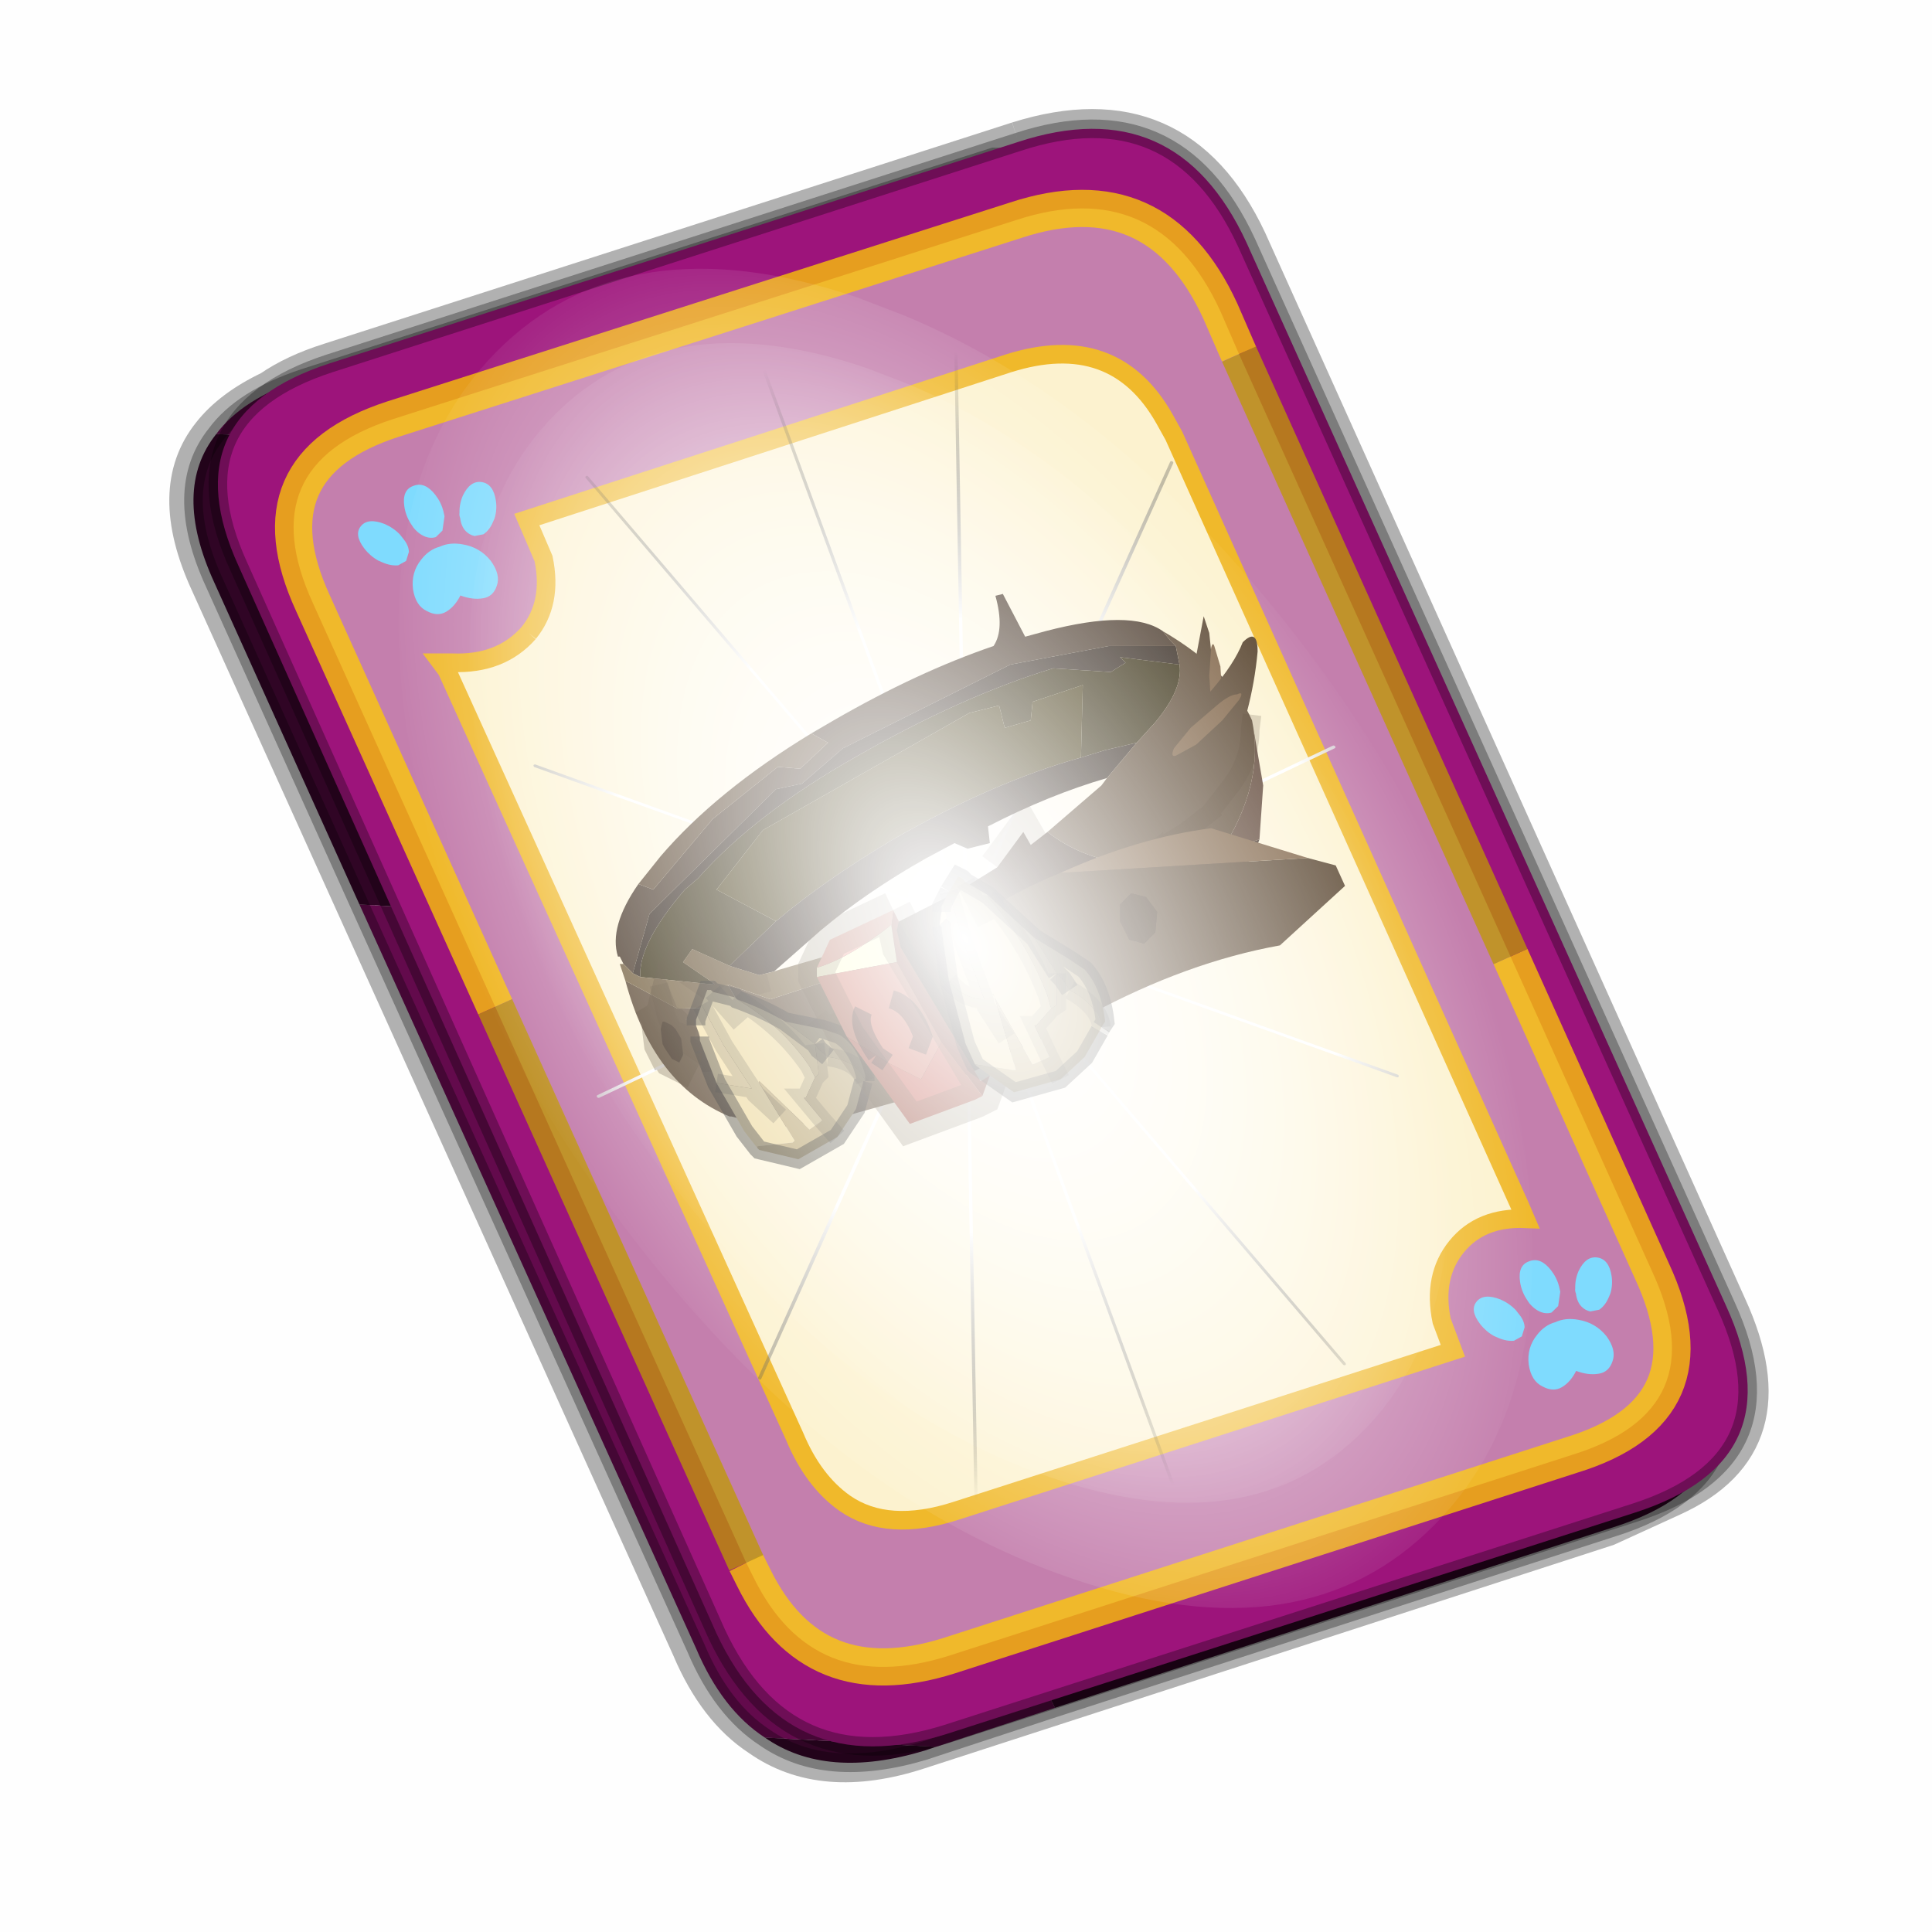
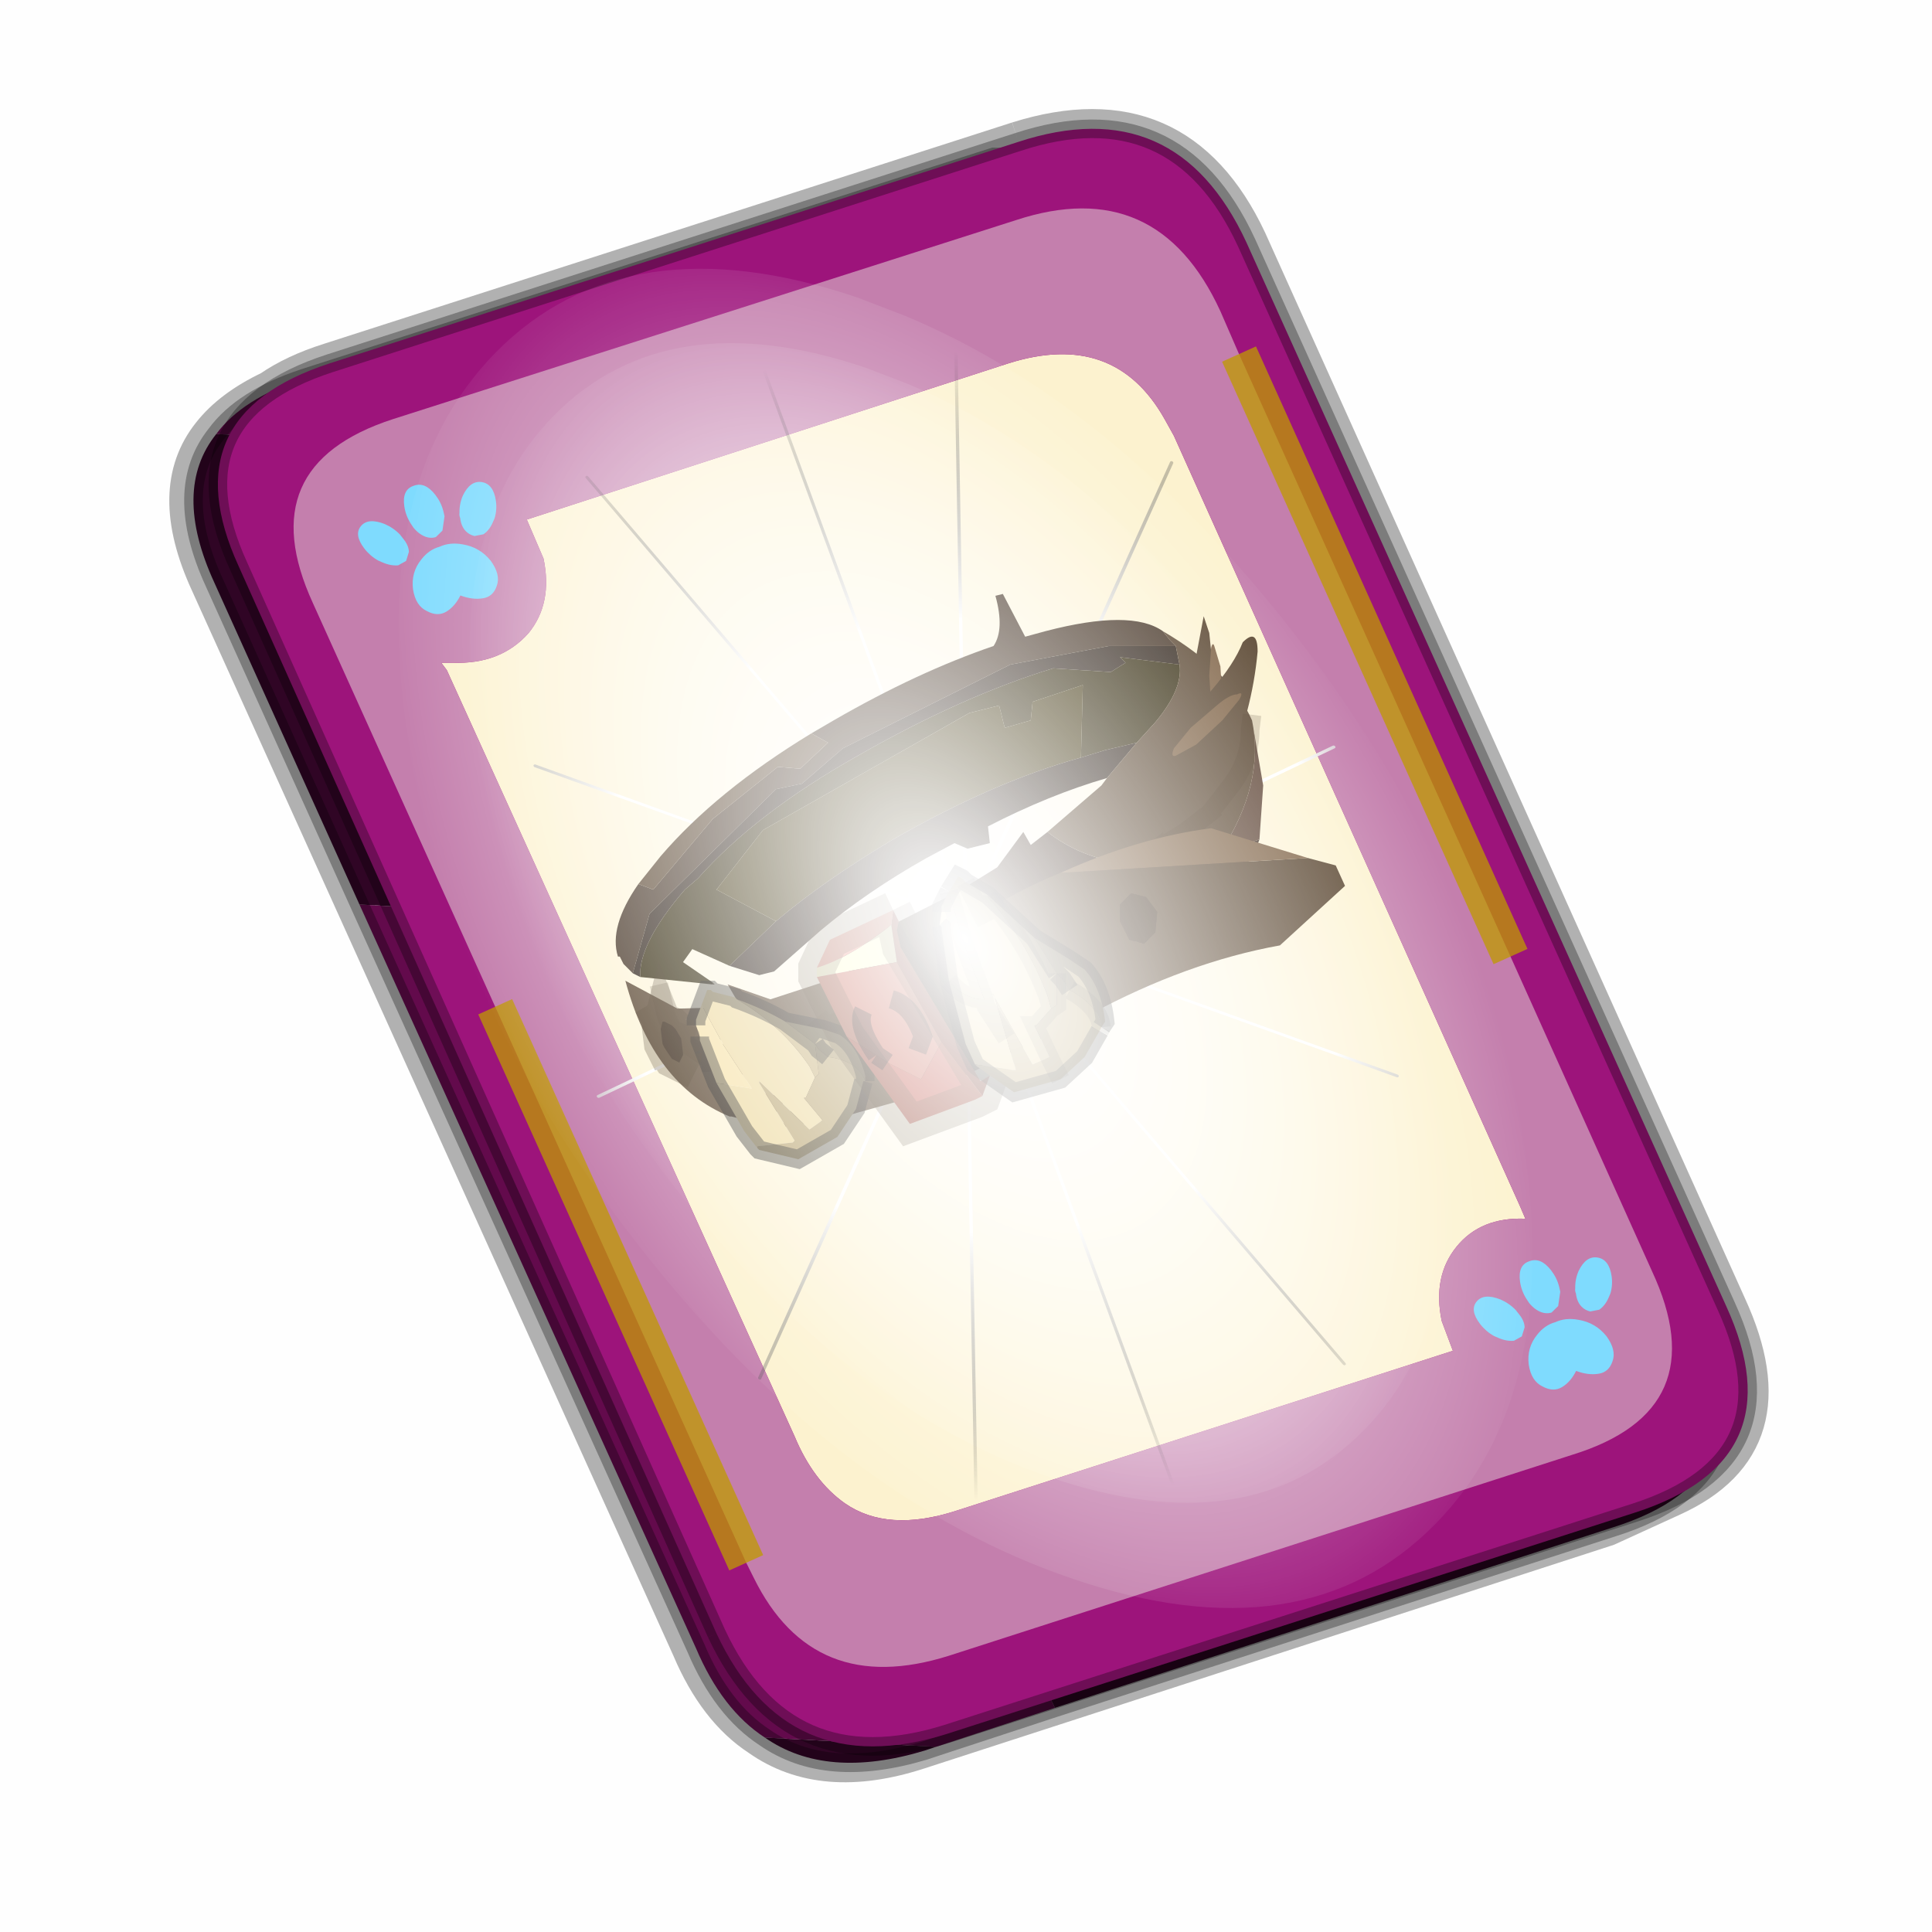
<svg xmlns="http://www.w3.org/2000/svg" xmlns:xlink="http://www.w3.org/1999/xlink" version="1.1" width="60px" height="60px" viewBox="0.0 0.0 60.0 60.0">
  <defs>
    <g id="c1">
      <path fill="#000000" fill-opacity="0.004" d="M0.0 0.0 L60.0 0.0 60.0 60.0 0.0 60.0 0.0 0.0" />
    </g>
    <g id="c2">
      <path fill="none" stroke="#000000" stroke-width="1.0" stroke-opacity="0.302" d="M22.3 0.35 Q26.6 -1.0 28.5 3.05 L41.4 31.7 Q43.1 35.4 39.9 36.85 L38.15 37.65 19.65 43.65 Q17.05 44.5 15.35 43.3 14.2 42.55 13.5 40.9 L0.55 12.25 Q-0.6 9.75 0.6 8.25 1.15 7.55 2.2 7.05 2.85 6.6 3.8 6.3 L22.3 0.35" />
      <path fill="#300525" stroke="none" d="M25.55 0.9 Q26.9 1.6 27.8 3.55 L40.7 32.15 Q42.6 36.3 38.3 37.65 L23.3 42.5 13.15 21.4 4.6 20.9 0.7 12.25 Q-0.45 9.75 0.75 8.25 L29.8 9.75 25.55 0.9 M20.1 43.55 L19.8 43.65 Q17.15 44.45 15.5 43.3 L20.1 43.55" />
      <path fill="#630a4c" stroke="none" d="M23.3 42.5 L20.1 43.55 15.5 43.3 Q14.35 42.55 13.65 40.9 L4.6 20.9 13.15 21.4 23.3 42.5 M0.75 8.25 Q1.45 7.3 3.1 6.75 L21.65 0.8 25.55 0.9 29.8 9.75 0.75 8.25" />
      <path fill="none" stroke="#000000" stroke-width="0.5" stroke-opacity="0.302" d="M25.55 0.9 Q26.9 1.6 27.8 3.55 L40.7 32.15 Q42.6 36.3 38.3 37.65 L23.3 42.5 20.1 43.55 19.8 43.65 Q17.15 44.45 15.5 43.3 14.35 42.55 13.65 40.9 L4.6 20.9 0.7 12.25 Q-0.45 9.75 0.75 8.25 1.45 7.3 3.1 6.75 L21.65 0.8 25.55 0.9" />
      <path fill="#9d147b" stroke="none" d="M14.2 40.5 L1.35 11.8 Q-0.5 7.75 3.8 6.35 L22.3 0.4 Q26.55 -1.0 28.45 3.1 L41.35 31.7 Q43.25 35.85 38.9 37.25 L20.4 43.2 Q16.1 44.55 14.2 40.5" />
      <path fill="none" stroke="#000000" stroke-width="0.5" stroke-opacity="0.302" d="M14.2 40.5 L1.35 11.8 Q-0.5 7.75 3.8 6.35 L22.3 0.4 Q26.55 -1.0 28.45 3.1 L41.35 31.7 Q43.25 35.85 38.9 37.25 L20.4 43.2 Q16.1 44.55 14.2 40.5" />
      <path fill="#fcf2cf" stroke="none" d="M9.15 13.6 Q9.8 12.8 9.55 11.6 L9.1 10.55 22.05 6.35 Q24.9 5.45 26.25 7.85 L26.5 8.3 35.8 29.0 35.95 29.35 Q34.75 29.3 34.1 30.1 33.45 30.9 33.7 32.1 L34.0 32.9 20.65 37.2 Q18.8 37.8 17.65 37.0 16.8 36.4 16.3 35.2 L6.95 14.6 6.8 14.4 7.1 14.4 Q8.4 14.45 9.15 13.6" />
      <path fill="#c47fad" stroke="none" d="M8.25 23.65 L3.35 12.8 Q1.65 9.1 5.5 7.85 L22.25 2.5 Q26.05 1.25 27.75 4.95 L28.25 6.1 35.55 22.3 39.35 30.75 Q41.1 34.5 37.2 35.7 L20.45 41.1 Q16.8 42.25 15.2 39.0 L15.0 38.6 8.25 23.65 M9.15 13.6 Q8.4 14.45 7.1 14.4 L6.8 14.4 6.95 14.6 16.3 35.2 Q16.8 36.4 17.65 37.0 18.8 37.8 20.65 37.2 L34.0 32.9 33.7 32.1 Q33.45 30.9 34.1 30.1 34.75 29.3 35.95 29.35 L35.8 29.0 26.5 8.3 26.25 7.85 Q24.9 5.45 22.05 6.35 L9.1 10.55 9.55 11.6 Q9.8 12.8 9.15 13.6" />
-       <path fill="none" stroke="#ffcc00" stroke-width="1.0" stroke-opacity="0.749" d="M8.25 23.65 L3.35 12.8 Q1.65 9.1 5.5 7.85 L22.25 2.5 Q26.05 1.25 27.75 4.95 L28.25 6.1 M35.55 22.3 L39.35 30.75 Q41.1 34.5 37.2 35.7 L20.45 41.1 Q16.8 42.25 15.2 39.0 L15.0 38.6" />
      <path fill="none" stroke="#bf9900" stroke-width="1.0" stroke-opacity="0.749" d="M28.25 6.1 L35.55 22.3 M15.0 38.6 L8.25 23.65" />
-       <path fill="none" stroke="#f0b92b" stroke-width="0.5" d="M9.15 13.6 Q9.8 12.8 9.55 11.6 L9.1 10.55 22.05 6.35 Q24.9 5.45 26.25 7.85 L26.5 8.3 35.8 29.0 35.95 29.35 Q34.75 29.3 34.1 30.1 33.45 30.9 33.7 32.1 L34.0 32.9 20.65 37.2 Q18.8 37.8 17.65 37.0 16.8 36.4 16.3 35.2 L6.95 14.6 6.8 14.4 7.1 14.4 Q8.4 14.45 9.15 13.6" />
    </g>
    <g id="c3">
      <path fill="#7fdbfe" stroke="none" d="M10.75 4.9 Q10.75 4.6 10.9 4.35 11.25 3.45 11.95 2.75 13.3 1.5 14.35 2.1 15.4 2.7 14.95 4.45 14.7 5.4 14.1 6.15 L13.75 6.5 Q13.1 7.15 12.35 7.35 L11.4 7.2 Q10.95 6.9 10.75 6.4 10.5 5.75 10.75 4.9 M7.5 5.9 Q7.0 5.85 6.6 5.5 6.05 5.0 5.8 4.15 L5.7 3.6 Q5.55 2.65 5.8 1.7 6.25 0.0 7.5 0.0 L7.6 0.0 Q8.85 0.0 9.3 1.7 9.55 2.65 9.4 3.6 L9.3 4.15 8.5 5.5 7.6 5.9 7.5 5.9 M4.35 4.9 Q4.6 5.75 4.35 6.4 L3.7 7.2 2.75 7.35 Q2.0 7.15 1.35 6.5 L1.0 6.15 Q0.4 5.4 0.15 4.45 -0.3 2.7 0.75 2.1 1.8 1.5 3.15 2.75 3.85 3.45 4.2 4.35 L4.35 4.9 M5.5 13.7 Q4.45 13.9 3.65 12.95 2.75 12.0 3.2 10.25 3.7 8.5 5.25 7.6 6.4 6.9 7.55 7.0 8.75 6.9 9.9 7.6 11.45 8.5 11.95 10.25 12.35 12.0 11.5 12.95 10.7 13.9 9.65 13.7 8.55 13.5 7.55 12.6 6.55 13.5 5.5 13.7" />
    </g>
    <g id="c4">
      <g>
        <use transform="matrix(1.0,0.0,0.0,1.0,0.0,0.0)" xlink:href="#c3" />
      </g>
    </g>
    <radialGradient gradientUnits="userSpaceOnUse" r="819.2" cx="0" cy="0" spreadMethod="pad" gradientTransform="matrix(0.091,0.0,0.0,0.091,0.6,3.4)" id="gradient1">
      <stop offset="0.0" stop-color="#ffffff" />
      <stop offset="1.0" stop-color="#ffffff" stop-opacity="0.0" />
    </radialGradient>
    <g id="c5">
      <path stroke="none" fill="url(#gradient1)" d="M36.65 -54.65 Q60.05 -42.0 69.75 -17.95 80.55 8.9 68.0 34.1 55.45 59.35 26.8 68.2 -1.8 77.05 -29.7 64.3 -57.6 51.6 -68.45 24.75 -79.3 -2.05 -66.75 -27.25 L-66.7 -27.3 Q-54.1 -52.5 -25.5 -61.4 3.1 -70.2 31.0 -57.5 L36.65 -54.65" />
    </g>
    <g id="c6">
      <g>
        <use transform="matrix(1.0,0.0,0.0,1.0,0.0,0.0)" xlink:href="#c5" />
      </g>
    </g>
    <radialGradient gradientUnits="userSpaceOnUse" r="819.2" cx="0" cy="0" spreadMethod="pad" gradientTransform="matrix(0.209,0.0,0.0,0.177,67.15,107.2)" id="gradient2">
      <stop offset="0.357" stop-color="#ffffff" />
      <stop offset="0.671" stop-opacity="0.0" />
    </radialGradient>
    <g id="c7">
      <path fill="none" stroke-linejoin="round" stroke-linecap="round" stroke="url(#gradient2)" stroke-width="0.5" d="M136.55 165.8 L68.6 106.0 68.4 106.0 118.25 201.5 M68.2 105.7 L68.25 105.8 68.25 105.75 68.2 105.7 0.0 45.7 M68.25 105.8 L68.3 105.85 68.3 105.8 68.25 105.75 49.95 0.05 M0.05 97.7 L68.15 105.95 68.25 105.85 68.25 105.8 M68.3 105.85 L68.25 105.85 68.3 106.0 68.3 105.85 68.3 105.8 68.35 105.8 68.3 105.8 86.6 18.35 M50.0 193.2 L68.3 106.0 68.15 105.95 18.25 151.55 M68.4 106.0 L68.3 106.0 86.55 211.5 M68.4 106.0 L68.3 105.85 M68.6 106.0 L68.35 105.8 118.25 60.15 M136.6 114.25 L68.6 106.0 M68.2 105.7 L18.25 10.05" />
    </g>
    <g id="c8">
      <g>
        <use transform="matrix(1.0,0.0,0.0,1.0,0.0,0.0)" xlink:href="#c7" />
      </g>
    </g>
    <g id="c9">
      <path fill="#433223" stroke="none" d="M16.75 16.3 L17.35 15.95 Q19.6 14.65 21.65 13.95 21.95 13.5 21.7 12.6 L21.9 12.55 22.5 13.7 23.05 13.55 Q25.35 12.95 26.2 13.55 L26.4 13.8 26.55 13.95 24.75 13.95 22.1 14.45 17.6 16.7 16.5 17.65 15.8 17.8 12.4 21.15 11.95 22.75 11.7 22.5 11.6 22.3 11.55 22.3 Q11.3 21.5 12.1 20.35 L12.5 20.5 14.1 18.6 15.85 17.2 16.45 17.25 17.2 16.55 16.75 16.3" />
      <path fill="#31280b" stroke="none" d="M24.0 16.95 L24.05 15.0 22.7 15.45 22.65 15.95 21.95 16.15 21.8 15.55 21.0 15.75 15.45 18.9 14.2 20.5 15.8 21.35 14.55 22.55 13.55 22.1 13.3 22.45 14.1 23.0 14.1 23.05 12.15 22.85 Q12.1 21.95 13.35 20.5 L13.7 20.2 Q15.25 18.45 18.0 16.9 20.8 15.3 23.25 14.55 L24.8 14.65 25.2 14.4 25.05 14.25 26.65 14.45 Q26.75 15.1 26.0 16.0 L25.5 16.55 24.65 16.75 24.0 16.95" />
      <path fill="#3f340e" stroke="none" d="M15.8 21.35 L14.2 20.5 15.45 18.9 21.0 15.75 21.8 15.55 21.95 16.15 22.65 15.95 22.7 15.45 24.05 15.0 24.0 16.95 Q21.65 17.6 18.95 19.15 17.1 20.25 15.8 21.35" />
      <path fill="#2c2016" stroke="none" d="M11.95 22.75 L12.4 21.15 15.8 17.8 16.5 17.65 17.6 16.7 22.1 14.45 24.75 13.95 26.55 13.95 26.65 14.45 25.05 14.25 25.2 14.4 24.8 14.65 23.25 14.55 Q20.8 15.3 18.0 16.9 15.25 18.45 13.7 20.2 L13.35 20.5 Q12.1 21.95 12.15 22.85 L11.95 22.75 M27.25 21.25 Q25.65 22.9 23.05 24.45 L19.95 25.95 17.8 22.75 17.45 22.2 20.5 20.65 20.7 20.55 Q23.4 23.15 27.25 21.25 M24.0 16.95 L24.65 16.75 25.5 16.55 24.7 17.5 Q23.15 17.95 21.5 18.8 L21.55 19.25 20.95 19.4 20.6 19.25 19.85 19.65 Q18.25 20.55 17.0 21.6 L15.75 22.7 15.55 22.75 15.35 22.8 14.55 22.55 15.8 21.35 Q17.1 20.25 18.95 19.15 21.65 17.6 24.0 16.95" />
      <path fill="#3e2c20" stroke="none" d="M28.8 19.15 Q28.55 19.85 27.7 20.75 L27.25 21.25 Q23.4 23.15 20.7 20.55 L21.75 19.9 22.45 18.95 22.65 19.3 23.1 18.95 Q24.9 20.35 27.75 19.5 L28.8 19.15" />
      <path fill="#57432d" stroke="none" d="M16.75 16.3 L17.2 16.55 16.45 17.25 15.85 17.2 14.1 18.6 12.5 20.5 12.1 20.35 12.7 19.6 Q14.2 17.85 16.75 16.3 M26.55 13.95 L26.4 13.8 26.2 13.55 Q28.0 14.6 28.6 15.95 28.95 17.65 27.75 19.5 24.9 20.35 23.1 18.95 L24.55 17.7 24.7 17.5 25.5 16.55 26.0 16.0 Q26.75 15.1 26.65 14.45 L26.55 13.95 M19.95 25.95 L17.45 26.65 15.95 26.9 16.45 25.95 15.75 25.5 16.05 24.8 14.95 24.5 14.15 24.55 15.5 25.15 14.4 25.75 16.1 26.1 15.55 26.85 14.6 26.6 14.55 26.6 Q12.5 25.75 11.75 22.95 L13.15 23.7 14.85 23.65 14.5 23.05 15.65 23.45 17.8 22.75 19.95 25.95" />
      <path fill="#593f2f" stroke="none" d="M28.6 15.95 L28.9 17.7 28.8 19.15 27.75 19.5 Q28.95 17.65 28.6 15.95" />
-       <path fill="#6d5836" stroke="none" d="M11.7 22.5 L11.95 22.75 12.15 22.85 14.1 23.05 14.15 23.05 14.1 23.0 13.3 22.45 13.55 22.1 14.55 22.55 15.35 22.8 15.55 22.75 15.75 22.7 15.9 22.65 17.45 22.2 17.8 22.75 15.65 23.45 14.5 23.05 14.85 23.65 13.15 23.7 11.75 22.95 11.6 22.5 11.7 22.5 M15.95 26.9 L15.55 26.85 16.1 26.1 14.4 25.75 15.5 25.15 14.15 24.55 14.95 24.5 16.05 24.8 15.75 25.5 16.45 25.95 15.95 26.9 M14.15 23.05 L14.3 23.2 14.15 23.05" />
      <path fill="#382510" stroke="none" d="M14.1 23.05 L14.1 23.0 14.15 23.05 14.1 23.05" />
-       <path fill="none" stroke="#382510" stroke-width="1.0" stroke-opacity="0.2" d="M14.1 23.0 L13.3 22.45 13.55 22.1 14.55 22.55 M21.75 19.9 L22.45 18.95 22.65 19.3 M15.55 22.75 L15.35 22.8 14.55 22.55 M14.15 23.05 L14.1 23.0 M14.3 23.2 L14.15 23.05" />
      <path fill="#57432d" stroke="none" d="M27.75 16.5 Q27.05 15.8 26.95 15.0 L27.3 13.15 27.45 13.6 27.75 16.5" />
      <path fill="#7b5e40" stroke="none" d="M27.7 16.0 Q27.7 16.2 27.6 16.05 L27.5 15.5 27.45 14.75 27.5 14.0 Q27.55 13.8 27.6 14.0 L27.75 14.5 27.8 15.35 27.7 16.0" />
      <path fill="#57432d" stroke="none" d="M27.9 17.3 Q25.8 17.5 25.9 16.7 27.9 15.0 28.35 13.85 28.75 13.45 28.75 14.1 28.6 15.75 27.9 17.3" />
      <path fill="#7b5e40" stroke="none" d="M26.55 16.9 Q26.4 16.95 26.5 16.7 L26.95 16.15 27.65 15.55 Q28.0 15.25 28.2 15.25 28.4 15.15 28.25 15.4 L27.8 15.95 27.1 16.6 26.55 16.9" />
      <path fill="none" stroke="#382510" stroke-width="0.5" stroke-opacity="0.2" d="M26.0 19.2 L26.05 19.4 Q26.4 19.2 26.8 18.95 L27.45 18.45 27.3 18.25 M27.5 18.05 L27.65 18.2 28.0 17.75 Q28.55 17.05 28.55 16.2 L28.6 15.8 M27.8 18.3 L27.65 18.2 27.45 18.45 27.55 18.6 M26.15 19.85 L26.05 19.4 25.5 19.85 24.85 20.55 25.0 20.65 M24.6 21.15 Q24.65 20.8 24.85 20.55 L24.6 20.4 M14.05 25.4 L14.05 25.1 13.3 24.6 Q12.9 24.2 12.8 23.7 L12.65 23.05 M13.45 24.15 L13.3 24.6 M14.05 25.1 L14.0 24.85 M17.3 24.35 L17.15 24.15 Q16.6 24.4 16.15 24.85 15.6 25.45 14.8 25.35 L14.05 25.1 M16.95 23.9 L17.15 24.15 17.6 24.0" />
      <path fill="#57432d" stroke="none" d="M30.1 19.65 L30.85 19.85 31.1 20.4 29.35 22.0 Q26.85 22.45 24.25 23.85 22.8 23.5 21.9 20.8 22.7 20.35 23.45 20.05 L30.1 19.65 M26.0 21.65 L26.05 21.1 25.75 20.7 25.35 20.6 25.05 20.9 25.05 21.35 25.3 21.85 25.7 21.95 26.0 21.65" />
      <path fill="#7b5e40" stroke="none" d="M23.45 20.05 Q25.55 19.1 27.5 18.85 L30.1 19.65 23.45 20.05" />
      <path fill="#402f1e" stroke="none" d="M26.0 21.65 L25.7 21.95 25.3 21.85 25.05 21.35 25.05 20.9 25.35 20.6 25.75 20.7 26.05 21.1 26.0 21.65" />
      <path fill="#edd99e" stroke="none" d="M13.8 23.6 L13.95 23.2 14.05 23.2 14.1 23.25 14.7 23.4 14.75 23.45 Q15.95 24.15 16.7 25.25 L16.85 25.55 16.6 26.1 16.55 26.1 17.05 26.7 16.7 26.95 15.35 25.65 15.35 25.7 15.9 26.6 15.25 26.0 15.15 25.85 15.25 26.0 15.9 26.6 16.3 27.25 16.25 27.3 15.3 27.4 15.3 27.45 14.95 27.0 14.2 25.7 15.15 25.85 14.4 24.7 13.8 23.6 M14.85 24.1 L14.1 23.25 14.85 24.1" />
      <path fill="#f7e1a5" stroke="none" d="M14.2 25.7 L13.75 24.55 13.75 24.5 13.75 24.45 13.65 24.15 13.65 24.0 13.8 23.6 14.4 24.7 15.15 25.85 14.2 25.7" />
      <path fill="#c7b179" stroke="none" d="M14.7 23.4 L14.75 23.45 Q15.45 23.7 16.05 24.05 L16.85 24.65 16.95 25.45 16.85 25.55 16.7 25.25 Q15.95 24.15 14.75 23.45 L14.7 23.4" />
      <path fill="#baa571" stroke="none" d="M18.2 25.65 L18.15 25.65 17.95 26.4 17.45 27.15 16.4 27.75 15.35 27.5 15.3 27.45 15.3 27.4 16.25 27.3 16.3 27.25 15.9 26.6 15.35 25.7 15.35 25.65 16.7 26.95 17.05 26.7 16.55 26.1 16.6 26.1 16.85 25.55 16.95 25.45 16.85 24.65 16.95 24.8 17.2 25.0 Q18.0 25.1 18.2 25.65 M17.05 26.7 L17.45 27.15 17.05 26.7" />
      <path fill="#ab9868" stroke="none" d="M16.05 24.05 L17.05 24.25 17.5 24.4 Q18.0 24.7 18.2 25.5 L18.2 25.65 Q18.0 25.1 17.2 25.0 L16.95 24.8 16.85 24.65 16.05 24.05" />
      <path fill="none" stroke="#000000" stroke-width="0.5" stroke-opacity="0.451" d="M13.8 23.6 L13.95 23.2 14.05 23.2 14.1 23.25 14.7 23.4 14.75 23.45 Q15.45 23.7 16.05 24.05 L17.05 24.25 17.5 24.4 Q18.0 24.7 18.2 25.5 L18.2 25.65 M18.15 25.65 L17.95 26.4 17.45 27.15 16.4 27.75 15.35 27.5 15.3 27.45 14.95 27.0 14.2 25.7 13.75 24.55 13.75 24.5 13.75 24.45 M13.65 24.15 L13.65 24.0 13.8 23.6 M16.85 24.65 L16.05 24.05 M17.2 25.0 L16.95 24.8 16.85 24.65" />
-       <path fill="none" stroke="#000000" stroke-width="0.5" stroke-opacity="0.2" d="M18.2 25.65 L18.15 25.65 M13.8 23.6 L14.4 24.7 15.15 25.85 15.25 26.0 15.9 26.6 M17.05 26.7 L16.55 26.1 16.6 26.1 16.85 25.55 16.7 25.25 Q15.95 24.15 14.75 23.45 L14.7 23.4 M14.1 23.25 L14.85 24.1 M16.85 25.55 L16.95 25.45 16.85 24.65 M17.45 27.15 L17.05 26.7 M17.2 25.0 Q18.0 25.1 18.2 25.65 M15.15 25.85 L14.2 25.7" />
      <path fill="#000000" fill-opacity="0.302" d="M19.1 21.35 L19.3 21.7 21.55 25.5 21.3 25.65 19.15 22.05 19.05 21.6 19.1 21.35" />
      <path fill="#8b3830" stroke="none" d="M18.95 21.05 L19.1 21.35 19.05 21.6 19.15 22.05 21.3 25.65 21.55 25.5 21.35 26.05 20.25 24.6 19.05 22.45 18.9 21.45 18.95 21.05" />
      <path fill="#ffffcc" stroke="none" d="M16.9 22.85 L16.9 22.6 Q17.75 22.35 18.9 21.45 L19.05 22.45 16.9 22.85" />
      <path fill="#ea8e80" stroke="none" d="M16.9 22.6 L17.25 21.85 18.95 21.05 18.9 21.45 Q17.75 22.35 16.9 22.6" />
      <path fill="#c76959" stroke="none" d="M17.7 24.45 L16.9 22.85 19.05 22.45 20.25 24.6 19.7 25.6 18.8 25.15 18.5 24.95 Q17.95 24.15 18.15 23.75 17.95 24.15 18.5 24.95 L17.7 24.45 M19.6 24.85 L19.75 24.45 Q19.45 23.6 18.9 23.45 19.45 23.6 19.75 24.45 L19.6 24.85" />
      <path fill="#bf5448" stroke="none" d="M21.35 26.05 L21.15 26.15 19.4 26.8 17.7 24.45 18.5 24.95 18.8 25.15 19.7 25.6 20.25 24.6 21.35 26.05" />
      <path fill="none" stroke="#382510" stroke-width="1.0" stroke-opacity="0.302" d="M18.95 21.05 L19.1 21.35 19.05 21.6 19.15 22.05 21.3 25.65 21.55 25.5 21.35 26.05 21.15 26.15 19.4 26.8 17.7 24.45 16.9 22.85 16.9 22.6 17.25 21.85 18.95 21.05" />
      <path fill="none" stroke="#000000" stroke-width="0.5" stroke-opacity="0.451" d="M18.5 24.95 L18.8 25.15 M18.9 23.45 Q19.45 23.6 19.75 24.45 L19.6 24.85 M18.15 23.75 Q17.95 24.15 18.5 24.95" />
      <path fill="#2e1d0e" stroke="none" d="M21.9 22.8 L21.75 22.8 21.4 22.9 21.35 23.0 21.35 23.25 21.5 23.6 21.6 23.6 22.0 23.75 22.4 23.6 22.45 23.4 22.45 23.25 22.2 22.9 21.9 22.8 21.85 23.0 21.9 22.8 M22.15 23.35 L22.45 23.4 22.15 23.35 M21.5 23.6 L21.65 23.45 21.5 23.6" />
      <path fill="none" stroke="#382510" stroke-width="1.0" stroke-opacity="0.302" d="M21.9 22.8 L21.75 22.8 21.4 22.9 21.35 23.0 21.1 22.85 M21.35 23.0 L21.35 23.25 21.5 23.6 21.35 23.75 M21.9 22.8 L21.95 22.35 M21.85 23.0 L21.9 22.8 22.2 22.9 22.45 23.25 22.45 23.4 22.15 23.35 M22.45 23.4 L22.8 23.4 M21.5 23.6 L21.6 23.6 22.0 23.75 22.4 23.6 22.45 23.4 M21.65 23.45 L21.5 23.6" />
      <path fill="#2e1d0e" stroke="none" d="M12.75 24.05 L12.8 24.05 13.0 24.15 13.1 24.25 13.25 24.5 13.3 24.9 13.3 24.95 13.2 25.15 13.0 25.05 12.8 24.75 12.75 24.65 12.7 24.25 12.75 24.05 12.85 24.3 12.75 24.05 M12.95 24.7 L12.8 24.75 12.95 24.7 M13.3 24.9 L13.25 24.75 13.3 24.9" />
      <path fill="none" stroke="#382510" stroke-width="1.0" stroke-opacity="0.302" d="M12.75 24.05 L12.8 24.05 13.0 24.15 13.1 24.25 13.1 24.0 M13.1 24.25 L13.25 24.5 13.3 24.9 13.45 25.05 M12.75 24.05 L12.45 23.55 M12.85 24.3 L12.75 24.05 12.7 24.25 12.75 24.65 12.8 24.75 12.95 24.7 M12.8 24.75 L12.7 24.85 M13.3 24.9 L13.3 24.95 13.2 25.15 13.0 25.05 12.8 24.75 M13.25 24.75 L13.3 24.9" />
      <path fill="#edd99e" stroke="none" d="M20.45 20.55 L20.7 20.15 20.8 20.2 20.9 20.3 21.5 20.65 21.5 20.7 Q22.55 21.9 23.1 23.35 L23.2 23.7 22.8 24.15 22.75 24.15 23.15 25.0 22.7 25.2 21.65 23.35 21.6 23.3 21.65 23.3 22.0 24.5 21.45 23.65 21.4 23.45 21.45 23.65 22.0 24.5 22.25 25.35 22.15 25.35 21.15 25.2 20.9 24.65 20.45 22.95 Q20.85 23.45 21.4 23.45 L20.85 21.95 20.45 20.55 M21.45 21.4 L20.9 20.3 21.45 21.4" />
      <path fill="#f7e1a5" stroke="none" d="M20.45 22.95 L20.25 21.55 20.25 21.5 20.2 21.45 20.25 21.1 20.25 20.95 20.45 20.55 20.85 21.95 21.4 23.45 Q20.85 23.45 20.45 22.95" />
      <path fill="#c7b179" stroke="none" d="M21.5 20.65 L21.55 20.7 22.75 21.8 23.35 22.75 23.35 23.6 23.2 23.7 23.1 23.35 Q22.55 21.9 21.5 20.7 L21.5 20.65" />
      <path fill="#baa571" stroke="none" d="M24.55 24.2 L24.5 24.3 24.1 25.0 23.45 25.6 22.2 25.95 21.2 25.25 21.15 25.2 22.15 25.35 22.25 25.35 22.0 24.5 21.65 23.3 21.6 23.3 21.65 23.35 22.7 25.2 23.15 25.0 22.75 24.15 22.8 24.15 23.2 23.7 23.35 23.6 23.35 22.75 23.5 22.9 23.7 23.2 Q24.5 23.65 24.55 24.2 M23.15 25.0 L23.45 25.6 23.15 25.0" />
      <path fill="#ab9868" stroke="none" d="M22.75 21.8 L23.65 22.35 24.1 22.65 Q24.55 23.15 24.65 24.05 L24.55 24.2 Q24.5 23.65 23.7 23.2 L23.5 22.9 23.35 22.75 22.75 21.8" />
      <path fill="none" stroke="#000000" stroke-width="0.5" stroke-opacity="0.451" d="M20.45 20.55 L20.7 20.15 20.8 20.2 20.9 20.3 21.5 20.65 21.55 20.7 22.75 21.8 23.65 22.35 24.1 22.65 Q24.55 23.15 24.65 24.05 L24.55 24.2 M24.5 24.3 L24.1 25.0 23.45 25.6 22.2 25.95 21.2 25.25 21.15 25.2 20.9 24.65 20.45 22.95 20.25 21.55 20.25 21.5 20.2 21.45 M20.25 21.1 L20.25 20.95 20.45 20.55 M23.35 22.75 L22.75 21.8 M23.7 23.2 L23.5 22.9 23.35 22.75" />
      <path fill="none" stroke="#000000" stroke-width="0.5" stroke-opacity="0.2" d="M24.55 24.2 L24.5 24.3 M20.45 20.55 L20.85 21.95 21.4 23.45 21.45 23.65 22.0 24.5 M23.15 25.0 L22.75 24.15 22.8 24.15 23.2 23.7 23.1 23.35 Q22.55 21.9 21.5 20.7 L21.5 20.65 M20.9 20.3 L21.45 21.4 M23.2 23.7 L23.35 23.6 23.35 22.75 M23.45 25.6 L23.15 25.0 M23.7 23.2 Q24.5 23.65 24.55 24.2 M21.4 23.45 Q20.85 23.45 20.45 22.95" />
    </g>
    <g id="c10">
      <g>
        <use transform="matrix(1.0,0.0,0.0,1.0,0.0,0.0)" xlink:href="#c2" />
      </g>
      <g>
        <use transform="matrix(0.239,-0.087,0.1,0.234,34.25,31.15)" xlink:href="#c4" />
      </g>
      <g>
        <use transform="matrix(0.239,-0.087,0.1,0.234,4.25,10.3)" xlink:href="#c4" />
      </g>
      <g>
        <use transform="matrix(0.141,-0.038,0.111,0.226,20.25,20.65)" filter="url(#filter7)" xlink:href="#c6" />
      </g>
      <g>
        <use transform="matrix(-0.155,0.051,0.084,0.147,22.6,2.3)" filter="url(#filter8)" xlink:href="#c8" />
      </g>
      <g>
        <use transform="matrix(1.0,0.0,0.0,1.0,0.0,0.0)" xlink:href="#c9" />
      </g>
      <g>
        <use transform="matrix(0.163,-0.044,0.129,0.261,20.35,20.95)" filter="url(#filter10)" xlink:href="#c6" />
      </g>
    </g>
    <filter id="filter7">
      <feColorMatrix in="SourceGraphic" type="matrix" values="0.0 0.0 0.0 0.0 0.797 0.0 0.0 0.0 0.0 0.598 0.0 0.0 0.0 0.0 0.199 0.0 0.0 0.0 1.0 0.0" result="cxform" />
      <feComposite operator="in" in2="SourceGraphic" result="color-xform" />
    </filter>
    <filter id="filter8">
      <feColorMatrix in="SourceGraphic" type="matrix" values="0.0 0.0 0.0 0.0 0.996 0.0 0.0 0.0 0.0 0.996 0.0 0.0 0.0 0.0 0.996 0.0 0.0 0.0 1.0 0.0" result="cxform" />
      <feComposite operator="in" in2="SourceGraphic" result="color-xform" />
    </filter>
    <filter id="filter10">
      <feColorMatrix in="SourceGraphic" type="matrix" values="1.0 0.0 0.0 0.0 0.0 0.0 1.0 0.0 0.0 0.0 0.0 0.0 1.0 0.0 0.0 0.0 0.0 0.0 0.23 0.0" result="cxform" />
      <feComposite operator="in" in2="SourceGraphic" result="color-xform" />
    </filter>
  </defs>
  <g>
    <g>
      <use transform="matrix(1.0,0.0,0.0,1.0,0.0,0.0)" xlink:href="#c1" />
    </g>
    <g>
      <use transform="matrix(1.155,0.0,0.0,1.155,5.85,3.95)" xlink:href="#c10" />
    </g>
  </g>
</svg>